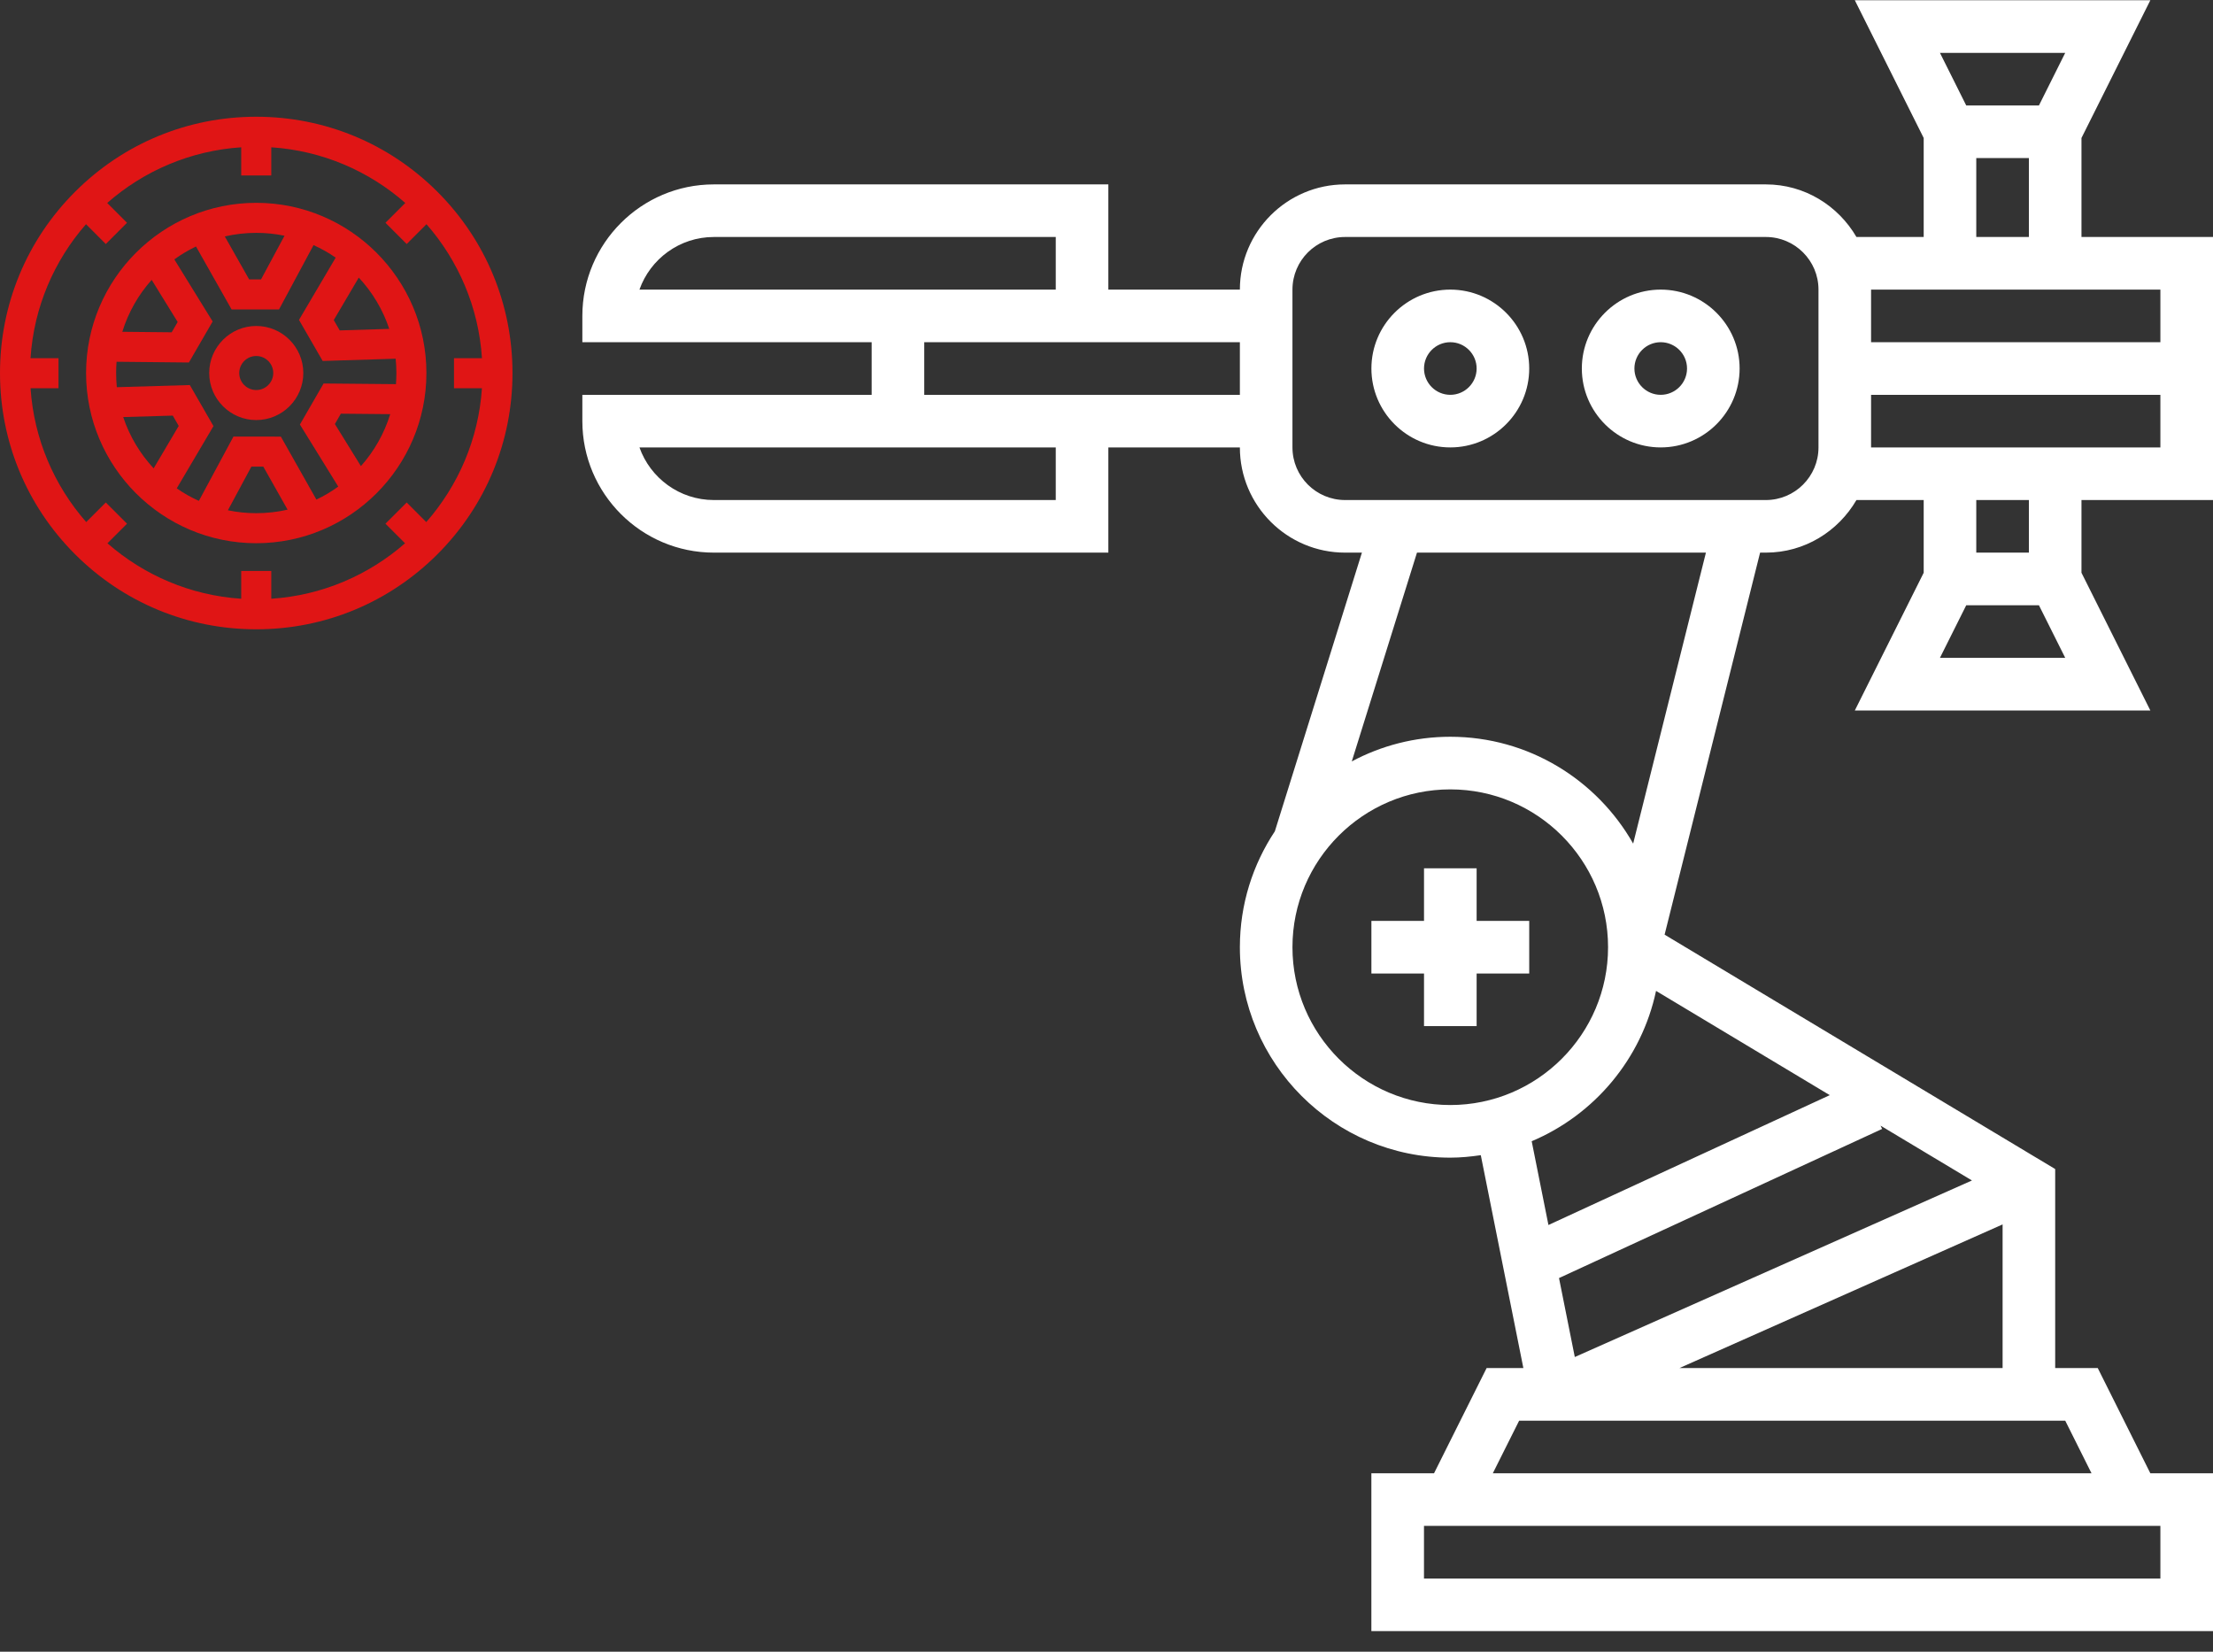
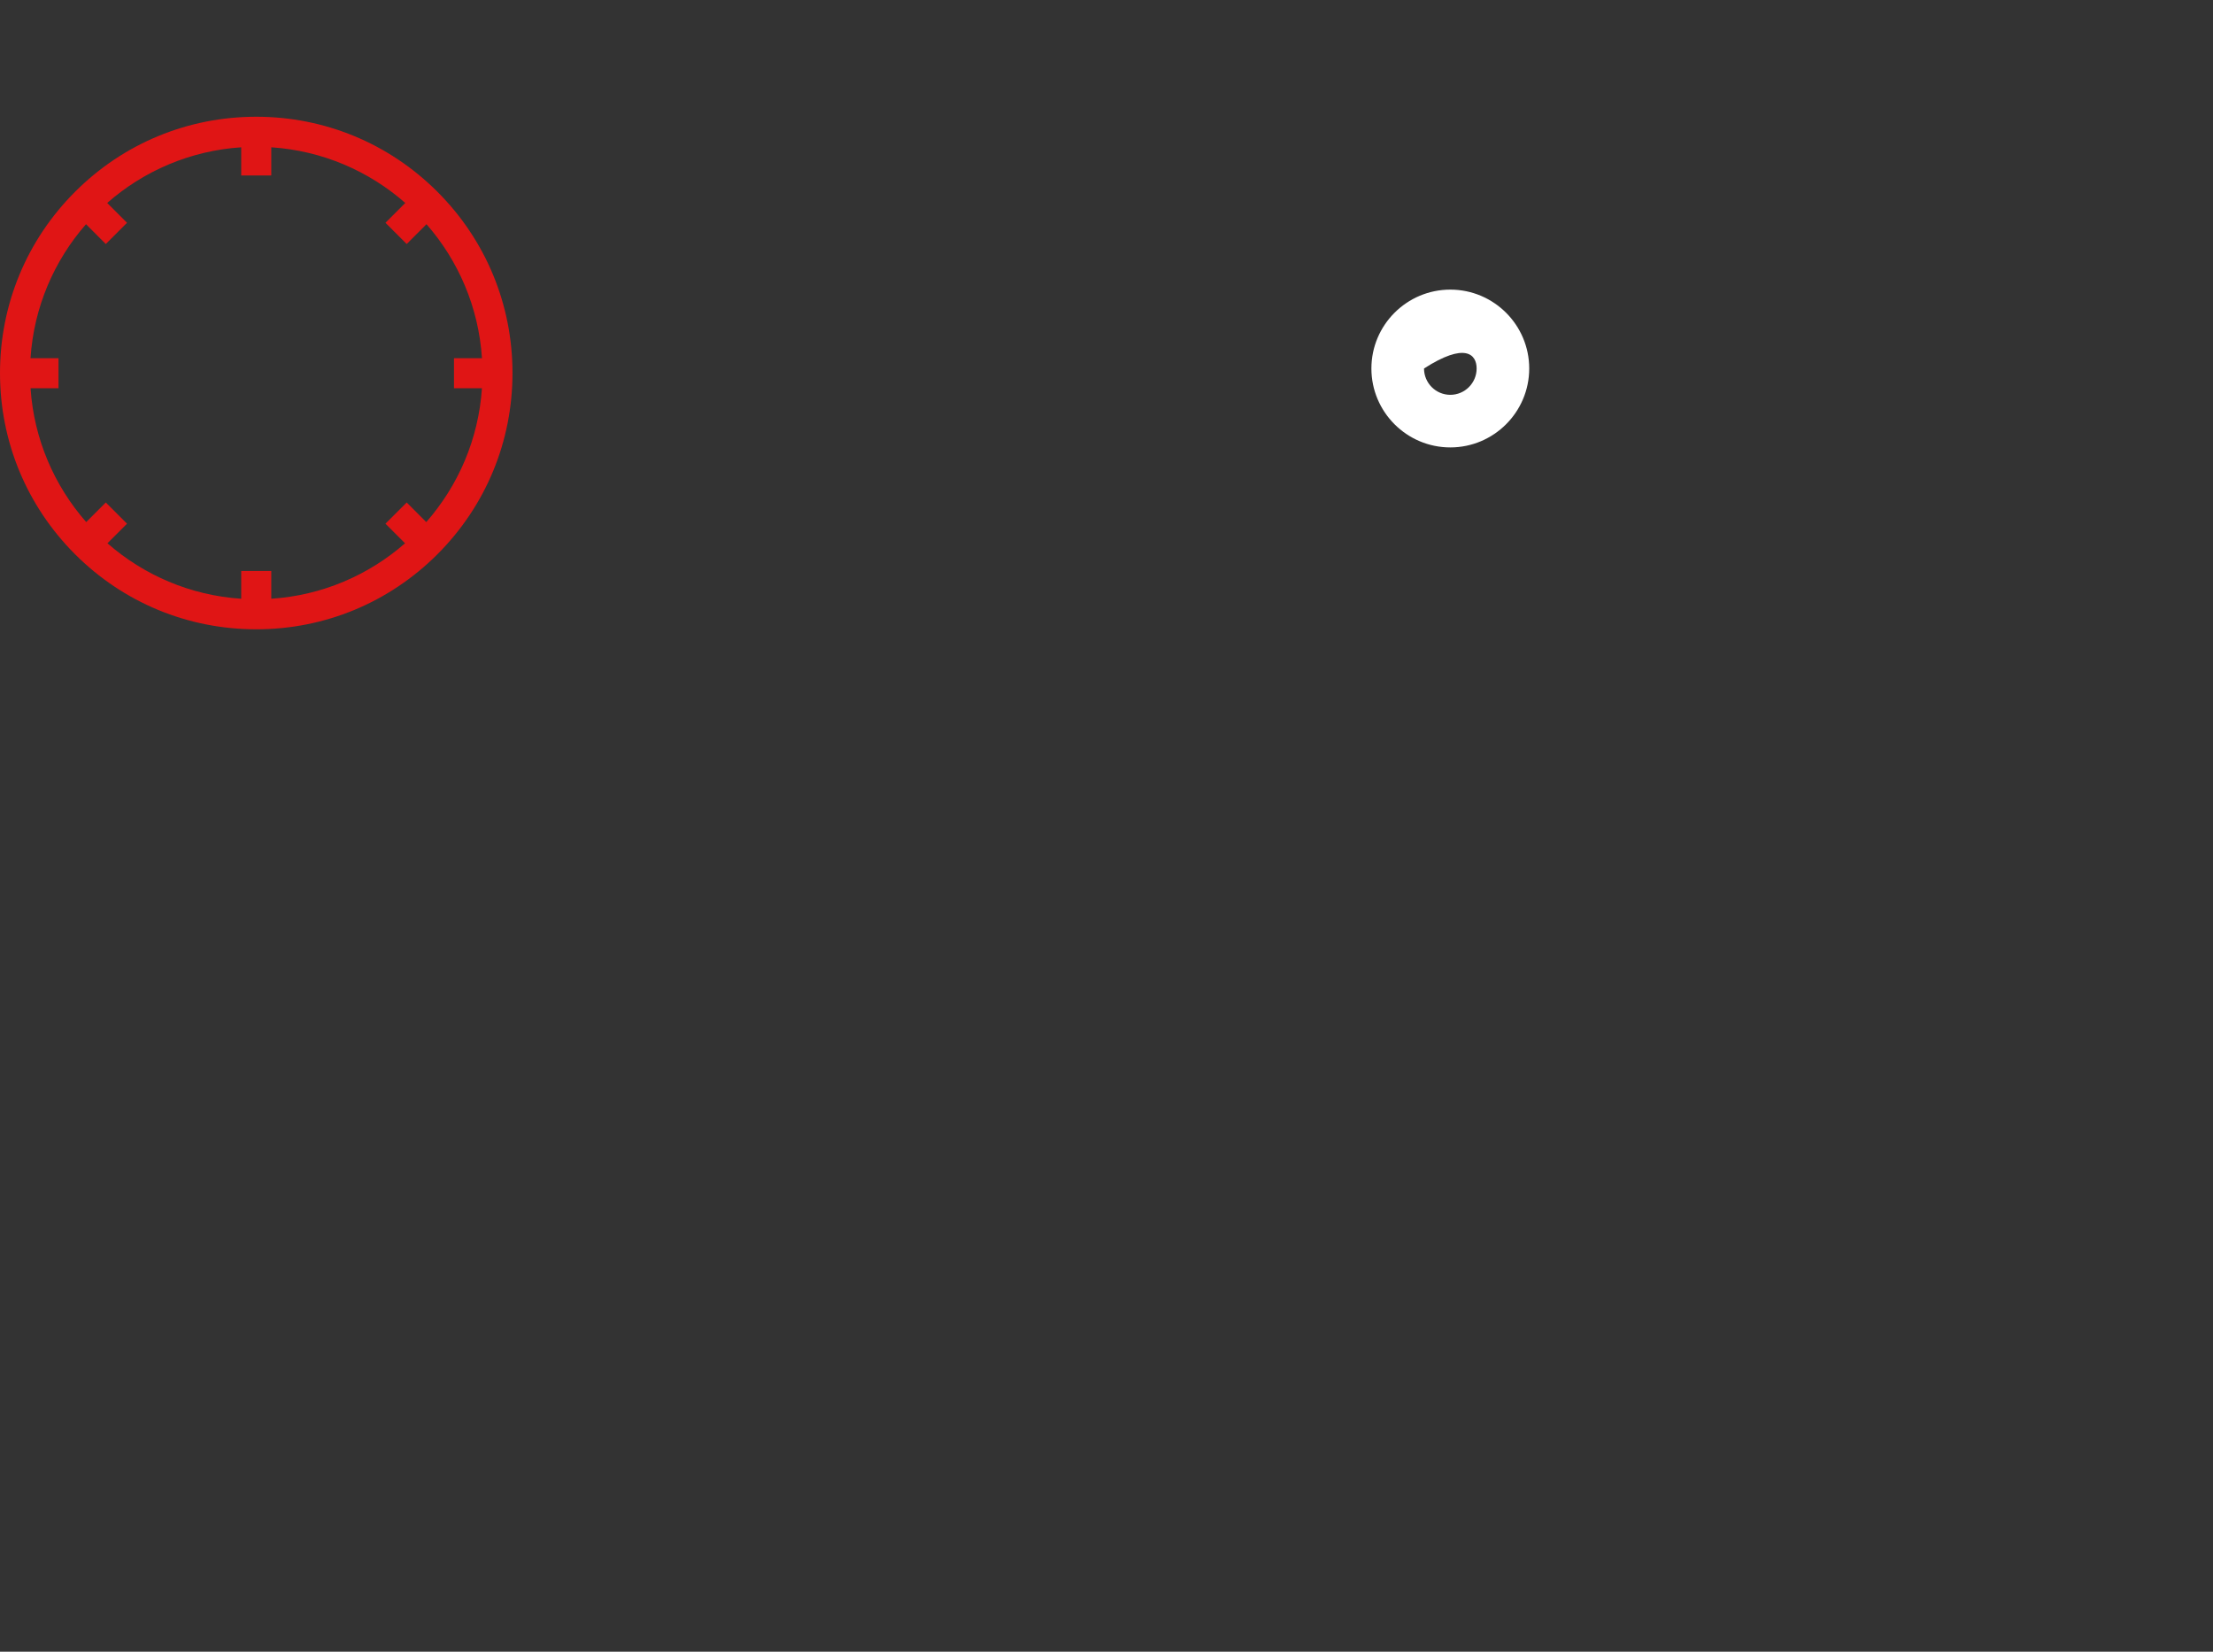
<svg xmlns="http://www.w3.org/2000/svg" width="67" height="50" viewBox="0 0 67 50" fill="none">
  <rect x="0" y="0" width="67" height="50" fill="#333333" stroke="none" />
  <path d="M13.244 5.806C11.778 4.341 9.83 3.534 7.758 3.534C5.686 3.534 3.738 4.341 2.272 5.806C0.807 7.271 0 9.22 0 11.292C0 13.364 0.807 15.312 2.272 16.778C3.738 18.243 5.686 19.05 7.758 19.05C9.83 19.05 11.778 18.243 13.244 16.778C14.709 15.312 15.516 13.364 15.516 11.292C15.516 9.22 14.709 7.271 13.244 5.806ZM14.591 11.753C14.488 13.299 13.869 14.706 12.906 15.804L12.313 15.211L11.67 15.853L12.263 16.446C11.165 17.407 9.758 18.024 8.213 18.125V17.285H7.303V18.125C5.758 18.024 4.351 17.407 3.253 16.446L3.846 15.853L3.203 15.211L2.61 15.804C1.647 14.706 1.028 13.299 0.925 11.753H1.771V10.844H0.924C1.025 9.296 1.641 7.887 2.604 6.787L3.203 7.387L3.846 6.744L3.246 6.144C4.345 5.179 5.755 4.561 7.303 4.459V5.312H8.213V4.459C9.761 4.561 11.171 5.179 12.27 6.144L11.67 6.744L12.313 7.387L12.912 6.787C13.875 7.887 14.491 9.296 14.592 10.844H13.745V11.753H14.591Z" fill="#E01515" />
-   <path d="M7.758 6.14C4.918 6.14 2.606 8.451 2.606 11.292C2.606 14.133 4.918 16.444 7.758 16.444C10.599 16.444 12.91 14.133 12.91 11.292C12.91 8.451 10.599 6.14 7.758 6.14ZM12.001 11.292C12.001 11.405 11.996 11.518 11.988 11.629L9.797 11.609L9.08 12.851L10.241 14.73C10.034 14.88 9.813 15.012 9.579 15.123L8.503 13.217L7.068 13.216L6.021 15.162C5.785 15.056 5.561 14.929 5.351 14.783L6.463 12.899L5.747 11.656L3.537 11.721C3.523 11.58 3.516 11.437 3.516 11.292C3.516 11.177 3.52 11.064 3.529 10.951L5.719 10.973L6.438 9.732L5.278 7.852C5.483 7.703 5.703 7.572 5.934 7.462L7.012 9.368H8.447L9.493 7.42C9.728 7.526 9.953 7.653 10.163 7.799L9.052 9.684L9.769 10.927L11.979 10.859C11.993 11.002 12.001 11.146 12.001 11.292ZM10.285 10.002L10.105 9.689L10.862 8.403C11.273 8.844 11.591 9.372 11.785 9.956L10.285 10.002ZM8.614 7.136L7.903 8.458H7.543L6.806 7.157C7.112 7.087 7.431 7.049 7.758 7.049C8.051 7.049 8.337 7.079 8.614 7.136ZM4.592 8.472L5.379 9.747L5.198 10.059L3.703 10.044C3.885 9.455 4.191 8.921 4.592 8.472ZM3.73 12.625L5.231 12.581L5.411 12.893L4.652 14.178C4.242 13.737 3.924 13.209 3.73 12.625ZM6.9 15.447L7.611 14.125L7.972 14.126L8.707 15.428C8.402 15.498 8.084 15.535 7.758 15.535C7.464 15.535 7.177 15.505 6.9 15.447ZM10.927 14.11L10.139 12.836L10.319 12.523L11.814 12.537C11.633 13.126 11.327 13.661 10.927 14.11Z" fill="#E01515" />
-   <path d="M7.758 9.868C6.973 9.868 6.334 10.507 6.334 11.292C6.334 12.077 6.973 12.716 7.758 12.716C8.544 12.716 9.183 12.077 9.183 11.292C9.183 10.507 8.544 9.868 7.758 9.868ZM7.758 11.807C7.474 11.807 7.243 11.576 7.243 11.292C7.243 11.008 7.474 10.777 7.758 10.777C8.042 10.777 8.273 11.008 8.273 11.292C8.273 11.576 8.042 11.807 7.758 11.807Z" fill="#E01515" />
-   <path d="M44.706 26.285H43.113V27.877H41.52V29.47H43.113V31.062H44.706V29.47H46.298V27.877H44.706V26.285Z" fill="white" />
-   <path d="M67 15.137V7.174H63.018V4.177L65.103 0.008H56.156L58.241 4.177V7.174H56.205C55.653 6.227 54.637 5.582 53.463 5.582H40.723C38.966 5.582 37.538 7.01 37.538 8.767H33.556V5.582H21.612C19.417 5.582 17.631 7.368 17.631 9.563V10.359H26.39V11.952H17.631V12.748C17.631 14.943 19.417 16.729 21.612 16.729H33.556V13.544H37.538C37.538 15.301 38.966 16.729 40.723 16.729H41.233L38.597 25.165C37.929 26.172 37.538 27.377 37.538 28.673C37.538 32.186 40.395 35.044 43.908 35.044C44.222 35.044 44.529 35.013 44.832 34.969L46.121 41.414H45.008L43.416 44.599H41.519V49.377H67V44.599H65.103L63.511 41.414H62.222V35.389L50.397 28.294L53.288 16.729H53.463C54.637 16.729 55.653 16.084 56.205 15.137H58.241V17.338L56.156 21.507H65.103L63.018 17.338V15.137H67ZM19.36 8.767C19.688 7.84 20.574 7.174 21.612 7.174H31.964V8.767H19.36ZM31.964 15.137H21.612C20.574 15.137 19.688 14.471 19.36 13.544H31.964V15.137ZM33.556 11.952H27.982V10.359H37.538V11.952H33.556ZM39.13 28.673C39.13 26.038 41.273 23.896 43.908 23.896C46.543 23.896 48.685 26.038 48.685 28.673C48.685 31.308 46.543 33.451 43.908 33.451C41.273 33.451 39.13 31.308 39.13 28.673ZM50.138 29.996L55.397 33.152L46.88 37.083L46.373 34.547C48.271 33.747 49.701 32.054 50.138 29.996ZM56.935 34.075L59.702 35.735L47.678 41.079L47.2 38.689L56.982 34.175L56.935 34.075ZM65.407 47.784H43.112V46.191H65.407V47.784ZM63.322 44.599H45.196L45.993 43.006H62.526L63.322 44.599ZM50.845 41.414L60.63 37.065V41.414H50.845ZM49.445 25.537C48.349 23.609 46.28 22.303 43.908 22.303C42.831 22.303 41.816 22.574 40.926 23.049L42.9 16.729H51.648L49.445 25.537ZM55.056 13.544C55.056 14.423 54.341 15.137 53.463 15.137H40.723C39.844 15.137 39.13 14.423 39.13 13.544V8.767C39.13 7.888 39.844 7.174 40.723 7.174H53.463C54.341 7.174 55.056 7.888 55.056 8.767V13.544ZM62.526 1.6L61.73 3.193H59.529L58.733 1.6H62.526ZM59.833 4.785H61.426V7.174H59.833V4.785ZM65.407 8.767V10.359H56.648V8.767H65.407ZM56.648 11.952H65.407V13.544H56.648V11.952ZM58.733 19.914L59.529 18.322H61.73L62.526 19.914H58.733ZM61.426 16.729H59.833V15.137H61.426V16.729Z" fill="white" />
-   <path d="M43.909 8.767C42.592 8.767 41.52 9.839 41.52 11.155C41.52 12.472 42.592 13.544 43.909 13.544C45.226 13.544 46.298 12.472 46.298 11.155C46.298 9.839 45.226 8.767 43.909 8.767ZM43.909 11.952C43.47 11.952 43.113 11.594 43.113 11.155C43.113 10.717 43.47 10.359 43.909 10.359C44.349 10.359 44.706 10.717 44.706 11.155C44.706 11.594 44.349 11.952 43.909 11.952Z" fill="white" />
-   <path d="M50.279 8.767C48.963 8.767 47.891 9.839 47.891 11.155C47.891 12.472 48.963 13.544 50.279 13.544C51.596 13.544 52.668 12.472 52.668 11.155C52.668 9.839 51.596 8.767 50.279 8.767ZM50.279 11.952C49.84 11.952 49.483 11.594 49.483 11.155C49.483 10.717 49.84 10.359 50.279 10.359C50.719 10.359 51.076 10.717 51.076 11.155C51.076 11.594 50.719 11.952 50.279 11.952Z" fill="white" />
+   <path d="M43.909 8.767C42.592 8.767 41.52 9.839 41.52 11.155C41.52 12.472 42.592 13.544 43.909 13.544C45.226 13.544 46.298 12.472 46.298 11.155C46.298 9.839 45.226 8.767 43.909 8.767ZM43.909 11.952C43.47 11.952 43.113 11.594 43.113 11.155C44.349 10.359 44.706 10.717 44.706 11.155C44.706 11.594 44.349 11.952 43.909 11.952Z" fill="white" />
</svg>